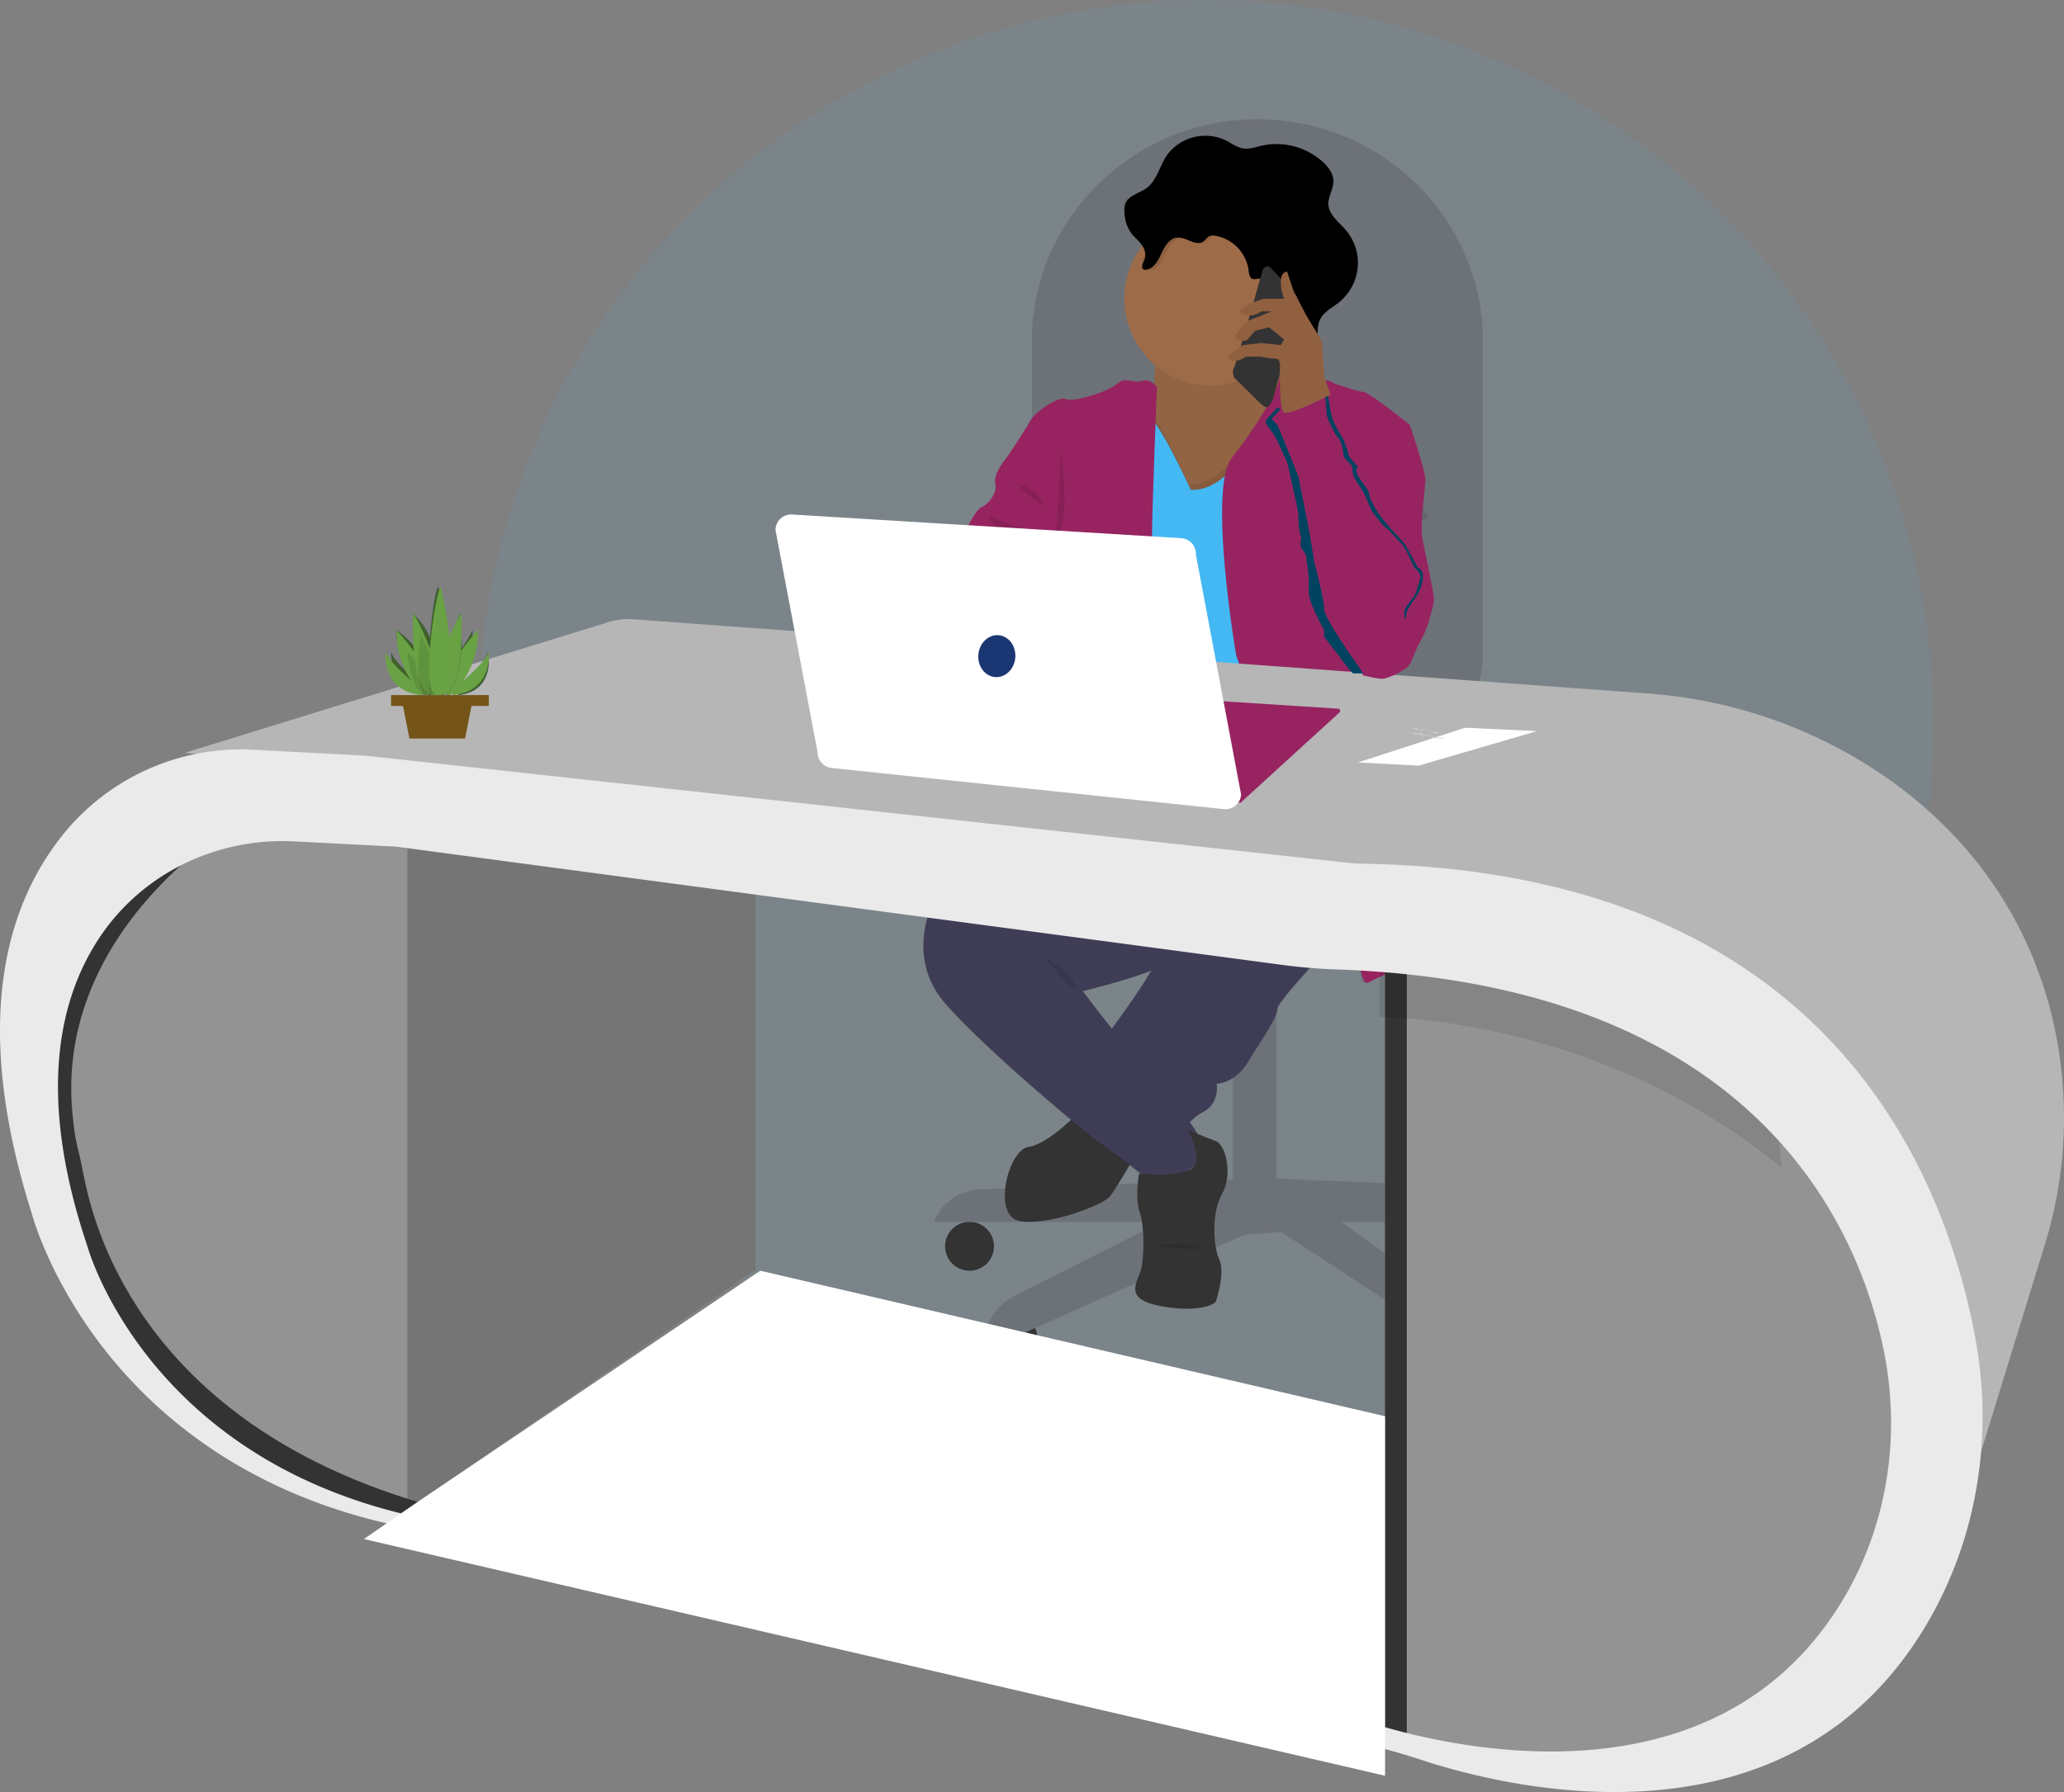
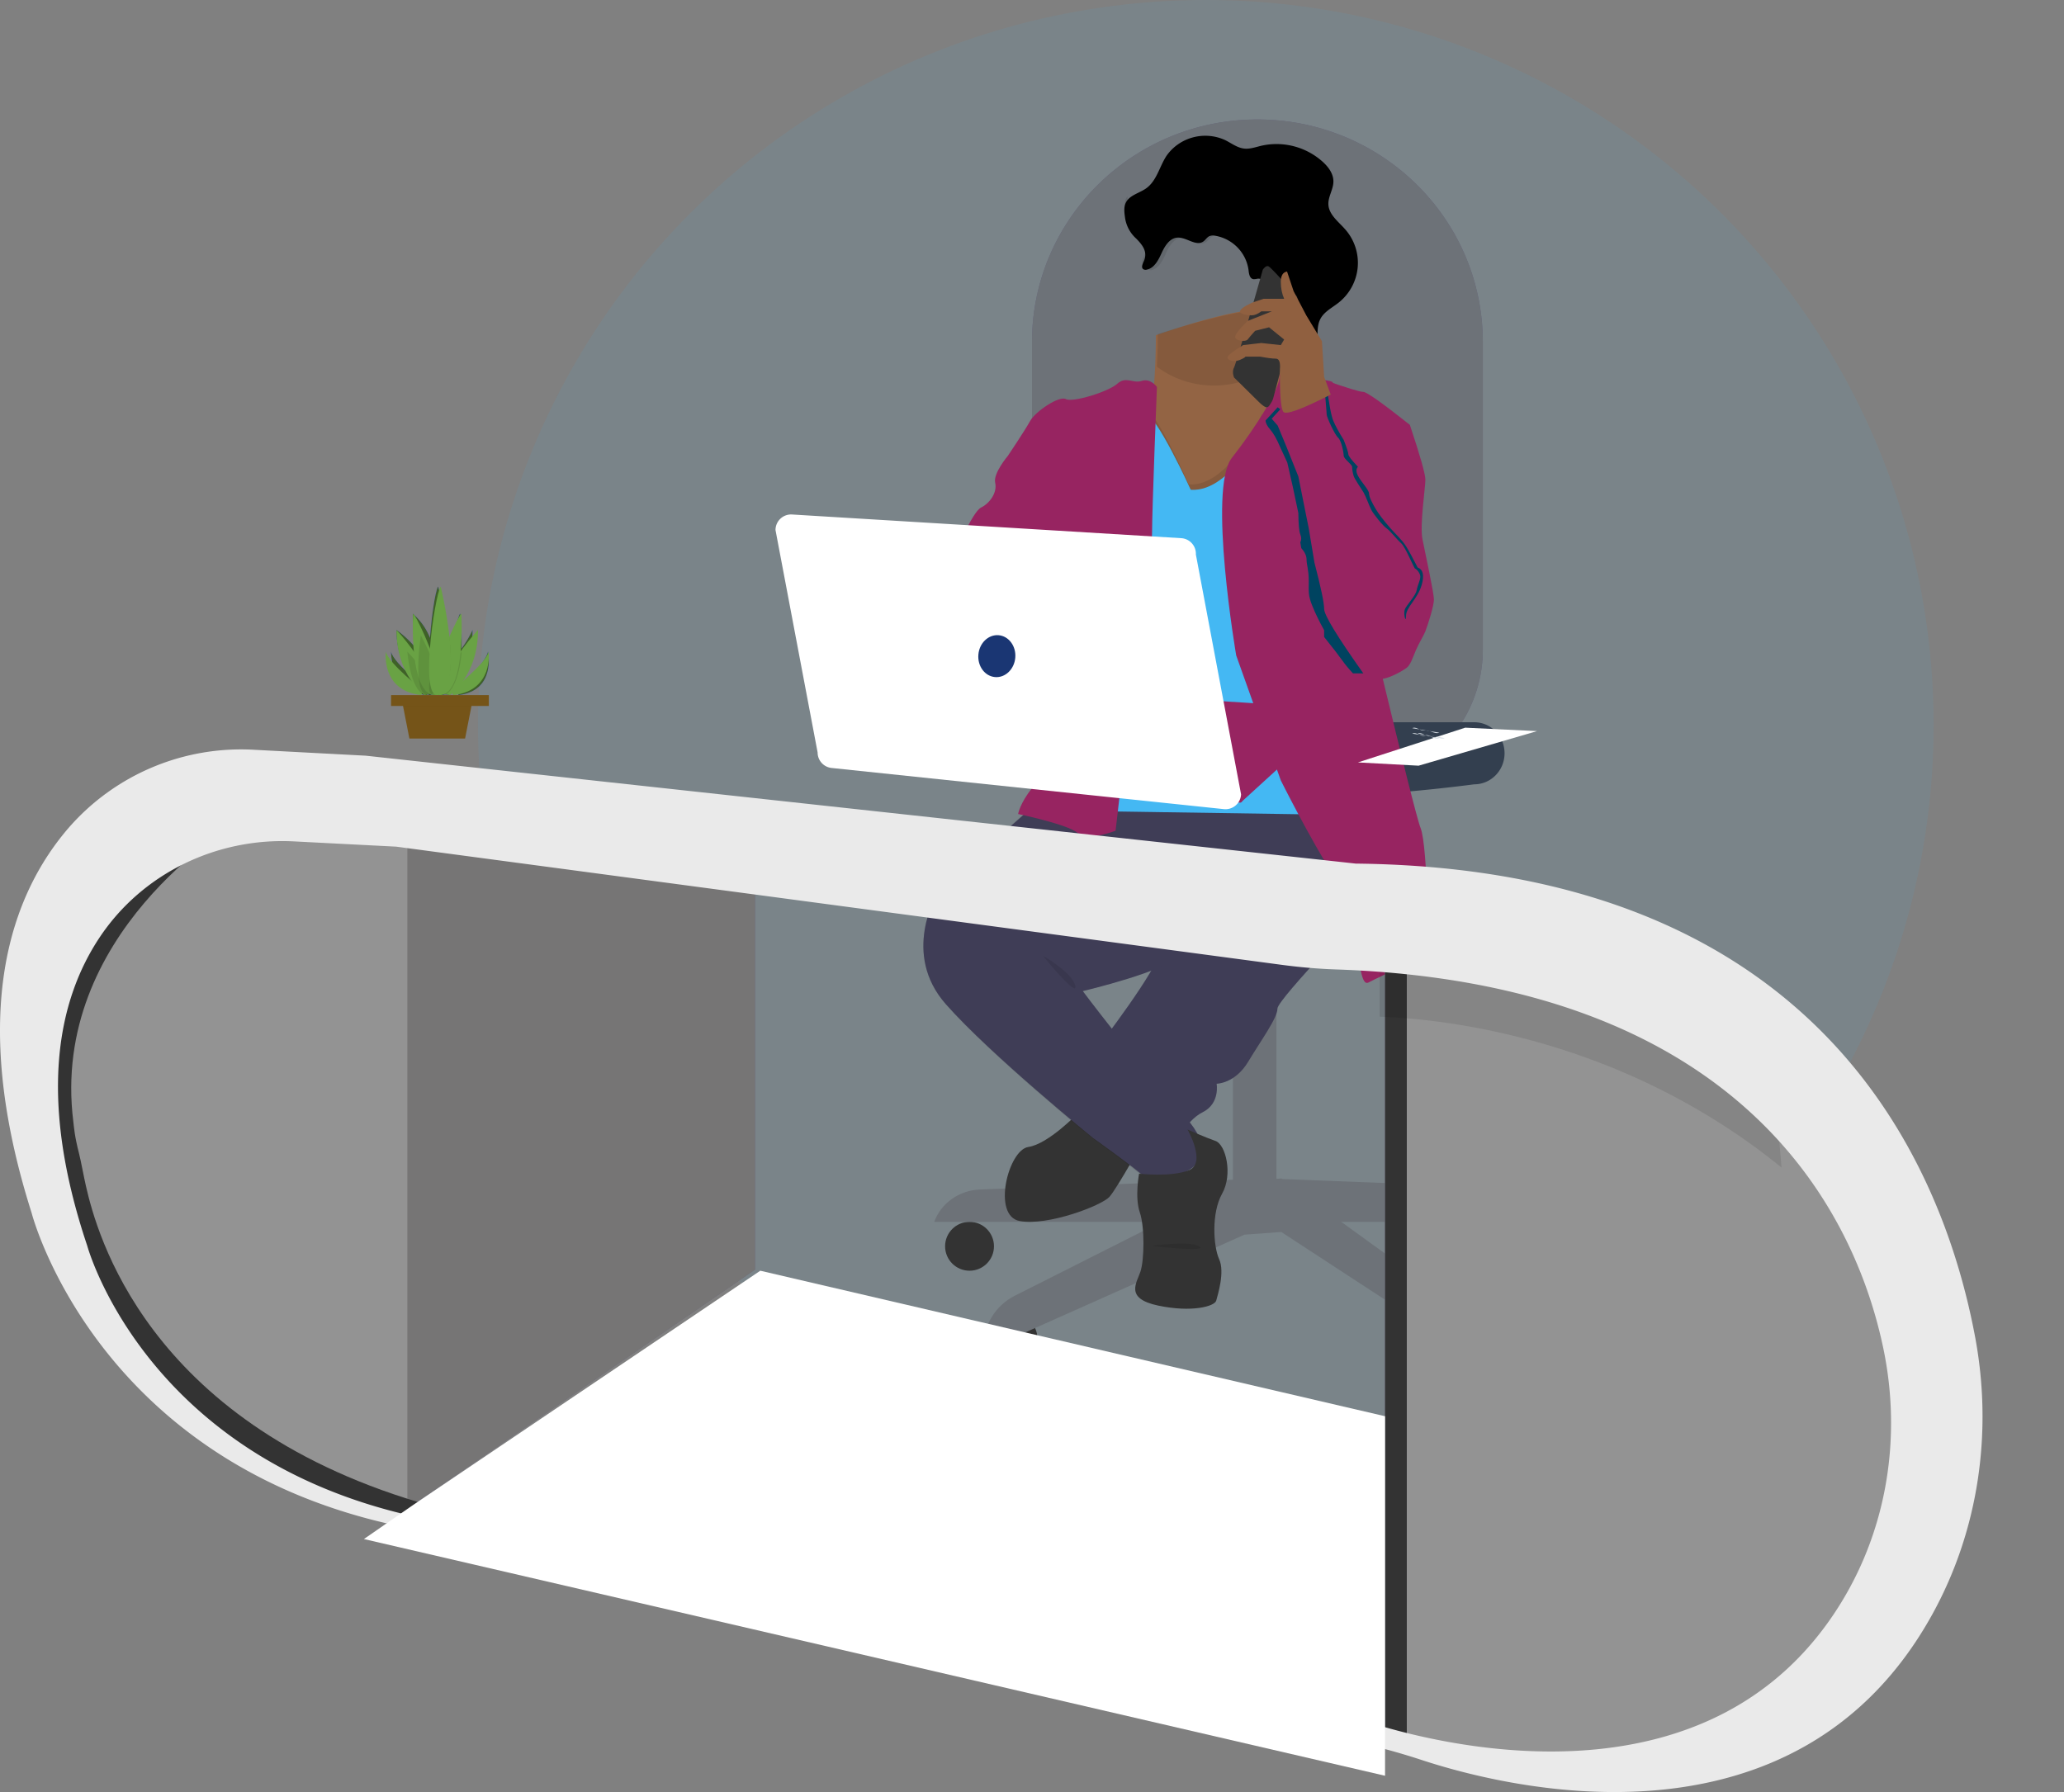
<svg xmlns="http://www.w3.org/2000/svg" width="380" height="330" viewBox="0 0 380 330">
  <rect x="0" y="0" width="380" height="330" fill="#808080" stroke="none" />
  <g fill="none" fill-rule="evenodd">
    <ellipse fill="#44B8F3" opacity=".085" cx="222" cy="133.5" rx="134" ry="133.5" />
    <path d="M273 62.99v56.644c.004 6.73-2.701 13.184-7.52 17.942-4.817 4.758-11.353 7.43-18.166 7.424h-34.242c-6.123.004-11.996-2.398-16.324-6.675A22.633 22.633 0 0 1 190 122.197V62.99C190 40.352 208.58 22 231.5 22S273 40.352 273 62.99z" fill="#65617D" fill-rule="nonzero" />
    <path d="M273 62.99v56.644c.004 6.73-2.701 13.184-7.52 17.942-4.817 4.758-11.353 7.43-18.166 7.424h-34.242c-6.123.004-11.996-2.398-16.324-6.675A22.633 22.633 0 0 1 190 122.197V62.99C190 40.352 208.58 22 231.5 22S273 40.352 273 62.99z" fill="#6D7278" fill-rule="nonzero" />
    <circle fill="#333" fill-rule="nonzero" transform="matrix(-1 0 0 1 357 0)" cx="178.5" cy="229.5" r="4.5" />
    <circle fill="#333" fill-rule="nonzero" transform="matrix(-1 0 0 1 373 0)" cx="186.5" cy="246.5" r="4.5" />
    <circle fill="#333F4F" fill-rule="nonzero" transform="matrix(-1 0 0 1 535 0)" cx="267.5" cy="250.5" r="4.5" />
    <circle fill="#333F4F" fill-rule="nonzero" transform="matrix(-1 0 0 1 571 0)" cx="285.5" cy="226.5" r="4.5" />
    <path fill="#333F4F" fill-rule="nonzero" d="M234 148h-6v36h6z" />
    <path fill="#333F4F" fill-rule="nonzero" opacity=".1" d="M234 178h-6v6h6z" />
    <path fill="#6D7278" fill-rule="nonzero" d="M227 220h8v-39h-8z" />
    <path d="M285.562 219.04 233 217v8h61c-1.246-3.445-4.597-5.812-8.438-5.96zM180.437 219.04 233 217v8h-61c1.246-3.445 4.597-5.812 8.437-5.96z" fill="#6D7278" fill-rule="nonzero" />
    <path d="m228.003 217.841-41.2 20.778c-3.558 1.8-5.808 5.512-5.803 9.572v.629l48.12-21.46 6.771-.495L275.906 253c.519-3.936-1.141-7.84-4.309-10.137L235.891 217l-7.888.841z" fill="#6D7278" fill-rule="nonzero" />
    <path d="M234 148v3.94c-1.045.04-2.116.06-3.212.06-.945 0-1.874 0-2.788-.045V148h6z" fill="#333F4F" fill-rule="nonzero" opacity=".1" />
    <ellipse fill="#333F4F" fill-rule="nonzero" transform="matrix(-1 0 0 1 463 0)" cx="231.5" cy="145" rx="21.5" ry="6" />
    <path d="M252 144.995a2.406 2.406 0 0 1-.917 1.737 5.714 5.714 0 0 1-.683.54c-3.201 2.185-10.902 3.728-19.895 3.728s-16.758-1.557-19.944-3.762a4.822 4.822 0 0 1-.456-.34 2.558 2.558 0 0 1-1.105-1.893c0-3.313 9.623-6.005 21.505-6.005S252 141.678 252 144.995z" fill="#333F4F" fill-rule="nonzero" />
    <path d="M252 144.995a2.406 2.406 0 0 1-.917 1.737 5.714 5.714 0 0 1-.683.54c-3.201 2.185-10.902 3.728-19.895 3.728s-16.758-1.557-19.944-3.762a4.822 4.822 0 0 1-.456-.34 2.558 2.558 0 0 1-1.105-1.893c0-3.313 9.623-6.005 21.505-6.005S252 141.678 252 144.995z" fill="#333F4F" fill-rule="nonzero" opacity=".1" />
    <path d="M253 145.073a2.442 2.442 0 0 1-.917 1.76c-2.74-.657-4.633-1.209-4.633-1.209s-18.948 1.026-36.345 1.376a2.593 2.593 0 0 1-1.105-1.917c0-3.356 9.623-6.083 21.505-6.083S253 141.713 253 145.073z" fill="#333F4F" fill-rule="nonzero" opacity=".1" />
    <path d="M267 133c-4.607 6.9-12.17 11.01-20.238 11h-32.88c-7.703.006-14.855-4.16-18.882-11h72z" fill="#333F4F" fill-rule="nonzero" opacity=".1" />
    <path d="M252 145.104a2.463 2.463 0 0 1-.917 1.767 5.73 5.73 0 0 1-.683.55 333.116 333.116 0 0 1-39.84-.034 4.83 4.83 0 0 1-.455-.347 2.614 2.614 0 0 1-1.105-1.927c0-3.372 9.623-6.113 21.505-6.113S252 141.727 252 145.104z" fill="#333F4F" fill-rule="nonzero" opacity=".1" />
    <path d="M271.416 144.43a311.18 311.18 0 0 1-79.808 0 5.52 5.52 0 0 1-3.964-1.664 5.784 5.784 0 0 1-1.644-4.05c0-3.157 2.5-5.716 5.584-5.716h79.832c3.084 0 5.584 2.559 5.584 5.715 0 3.157-2.5 5.716-5.584 5.716z" fill="#333F4F" fill-rule="nonzero" />
    <path d="M198.444 205s-5.42 5.67-9.119 6.21c-3.699.542-6.74 12.695-1.587 13.64 5.153.946 15.068-2.835 16.522-4.457 1.454-1.622 6.74-11.204 6.74-11.204L198.444 205z" fill="#333" fill-rule="nonzero" />
    <path d="M227.5 145.501s-13.495 25.686-13.762 29.184C213.47 178.183 202 193.003 202 193.003L216.302 211s1.889-4.575 5.125-6.19c3.236-1.615 2.564-5.244 2.564-5.244s3.373 0 5.801-4.036 5.397-8.067 5.397-9.804S253 165.686 253 165.686l-1.348-19.5-3.645-6.186-20.507 5.501z" fill="#3F3D56" fill-rule="nonzero" />
    <path d="m192.471 146.397-.116.101c-1.625 1.442-19.86 17.506-19.86 17.885 0 .38-6.568 11.195 1.61 20.524 8.177 9.33 26.95 24.653 26.95 24.653s8.177 5.864 9.25 7.065c1.074 1.202 17.294 0 7.641-10.93-9.652-10.93-18.768-23.186-18.768-23.186s16.09-3.845 17.158-6.527C217.405 173.3 195.155 140 195.155 140l-2.684 6.397z" fill="#000" fill-rule="nonzero" opacity=".1" />
    <path d="m192.607 146.397-.117.101c-1.635 1.442-19.98 17.506-19.98 17.885 0 .38-6.607 11.195 1.62 20.524 8.226 9.33 27.112 24.653 27.112 24.653s8.227 5.864 9.307 7.065c1.08 1.202 17.402 0 7.687-10.93-9.716-10.93-18.881-23.186-18.881-23.186s16.186-3.845 17.266-6.527C217.7 173.3 239 140.663 239 140.663L195.297 140l-2.69 6.397z" fill="#3F3D56" fill-rule="nonzero" />
    <path d="m239 74.03-1.609 14.556s-16.522 6.547-16.929 6.412c-.407-.135-11.013-9.634-9.268-15.896.877-3.146 1.279-7.51 1.453-11.08.175-3.57.15-6.286.15-6.286s24.047-8.55 21.896-2.674c-.78 2.134-.427 4.692.339 7.082A32.903 32.903 0 0 0 239 74.029z" fill="#936444" fill-rule="nonzero" />
    <path d="M236 65.741c-.15.161-.304.313-.458.46-5.97 5.847-15.818 6.426-22.542 1.325.19-3.376.154-6.003.154-6.003s24.708-8.166 22.498-2.553c-.802 2.047-.439 4.49.348 6.771z" fill="#000" fill-rule="nonzero" opacity=".1" />
-     <path d="M239 55.005c-.003 8.835-7.167 15.996-16.002 15.995-8.835 0-15.997-7.163-15.998-15.998 0-8.835 7.16-15.999 15.995-16.002A15.904 15.904 0 0 1 239 55.005z" fill="#9E6B48" fill-rule="nonzero" />
    <path d="M218.874 89.205S212.622 75 210.473 75c-2.15 0-5.473 73.479-5.473 73.479l32.663.521L239 110.424l-6.66-34.175s-5.997 13.482-13.466 12.956z" fill="#000" fill-rule="nonzero" opacity=".1" />
    <path d="M219.225 90.195S212.815 76 210.61 76c-2.204 0-5.611 73.425-5.611 73.425l38 .575-3.14-38.6-6.84-34.176s-6.138 13.497-13.795 12.971z" fill="#000" fill-rule="nonzero" opacity=".1" />
    <path d="M219.225 90.19S212.815 76 210.61 76c-2.204 0-5.611 73.425-5.611 73.425l38 .575-3.14-38.587-6.84-34.165s-6.138 13.468-13.795 12.943z" fill="#44B8F3" fill-rule="nonzero" />
    <path d="M213 71.253s-1.151-1.649-2.796-1.112c-1.645.536-2.875-.938-4.52.536-1.645 1.475-8.215 3.486-9.45 2.814-1.235-.672-5.612 2.282-6.57 4.022-.958 1.74-4.11 6.434-4.11 6.434s-2.742 3.215-2.332 4.96c.41 1.746-.958 3.752-2.598 4.554-1.64.803-4.94 8.847-4.94 8.847s.884 10.756-2.816 12.632c-.923.484-1.447 1.513-1.709 2.819-1.062 5.25 3.34 10.055 8.808 9.89l9.386-3.809 4.94-13.894s-1.917 32.173-4.244 35.117c-2.326 2.944-2.603 4.834-2.603 4.834s9.04 1.876 10.957 3.48c1.916 1.606 6.985-.4 6.985-.4l4.94-42.755s1.778-8.044 1.778-12.197c0-4.153.894-26.772.894-26.772z" fill="#972461" fill-rule="nonzero" />
-     <path d="M182 95s1.582 4.371 5.928 3.975C192.274 98.578 182 95 182 95zM187 89s3.535.574 4.822 3.294S187 89 187 89zM195.32 83c0 .555 1.531 10.253 0 14.27-1.533 4.018-1.308 8.73-1.308 8.73l1.307-23zM235.447 69.113s1.042-1.239 2.11-1.103c1.066.136 1.729.807 3.064 1.346 1.336.54 4.526.676 4.526 1.079 0 .403 2.8 2.021 4.665 2.43 1.864.407 7.725 4.445 9.19 12.257C260.469 92.935 263 95.223 263 95.223l-14.12 7.016s10.92 46.875 12.251 50.242c1.33 3.367 1.441 23.32 1.441 23.32s-8.647 3.887-10.92 5.117c-2.272 1.229-1.33-11.583-5.996-18.992-4.665-7.41-9.988-18.186-9.988-18.186l-8.1-23.039s-5.199-30.71-.803-36.37c4.396-5.661 9.08-13.187 8.682-15.218z" fill="#000" fill-rule="nonzero" opacity=".1" />
    <path d="M235.56 69.113s1.054-1.239 2.132-1.103c1.079.136 1.749.807 3.099 1.346 1.35.54 4.575.676 4.575 1.079 0 .403 2.826 2.021 4.716 2.43 1.889.407 7.819 4.44 9.276 12.252 1.457 7.813.655 10.507.655 10.507l-10.854 6.615s11.039 46.875 12.384 50.242c1.345 3.367 1.457 23.32 1.457 23.32s-8.742 3.888-11.039 5.117c-2.297 1.23-1.345-11.631-6.056-19.021-4.711-7.39-10.097-18.186-10.097-18.186l-8.212-23.01s-5.255-30.71-.811-36.37c4.443-5.66 9.179-13.187 8.775-15.218z" fill="#972461" fill-rule="nonzero" />
    <path d="M209.71 216.133s-.816 4.332.131 7.102c.947 2.77.815 8.796.137 10.889-.679 2.092-2.978 4.985 3.246 6.296 6.223 1.312 10.42.133 10.694-.918.273-1.051 1.62-5.25.542-7.613-1.079-2.362-1.465-8.522.541-12.077 2.007-3.555.674-9.057-1.22-9.71-1.894-.653-5.144-2.102-5.144-2.102s3.519 6.155.273 7.485-9.2.648-9.2.648z" fill="#333" fill-rule="nonzero" />
    <path d="M238.99 55.005A16.076 16.076 0 0 1 234.696 66a.577.577 0 0 1-.038-.077c-.473-1.016-.912-2.07-.874-3.182.042-1.343.803-2.556 1.049-3.885.307-1.675-.232-3.37-.76-4.997-.388-1.184-1.14-2.623-2.364-2.479-.236.062-.48.091-.723.087-.647-.101-.78-.963-.855-1.627-.403-3.203-2.801-5.768-5.922-6.335a1.802 1.802 0 0 0-1.034.072c-.473.207-.705.707-1.116.996-1.328.939-3.02-.857-4.636-.717-1.375.116-2.211 1.545-2.778 2.826-.568 1.28-1.272 2.739-2.619 3.037a.814.814 0 0 1-.637-.072c-.416-.313-.128-.963.085-1.444.552-1.27.184-2.277-.473-3.182 4.167-5.316 11.177-7.369 17.48-5.12 6.302 2.25 10.521 8.31 10.52 15.114l-.01-.01z" fill="#000" fill-rule="nonzero" opacity=".1" />
    <path d="M210.578 48.126c-.22.483-.523 1.15-.084 1.45.199.114.436.14.655.073 1.393-.295 2.126-1.765 2.712-3.052.586-1.286 1.466-2.722 2.868-2.838 1.67-.14 3.42 1.663 4.798.72.42-.29.679-.793 1.148-1a1.914 1.914 0 0 1 1.07-.069c3.227.568 5.708 3.143 6.127 6.36.068.663.21 1.533.88 1.635.251.004.503-.025.747-.087 1.26-.145 2.032 1.296 2.443 2.485.547 1.63 1.104 3.342.786 5.025-.254 1.335-1.04 2.554-1.084 3.908-.035 1.112.44 2.176.904 3.192.464 1.015 1.23 2.205 2.345 2.06.918-.116 1.422-1.079 1.861-1.886.44-.808 1.231-1.669 2.12-1.417.401.116.812.45 1.173.246a.845.845 0 0 0 .342-.585c.435-1.871-.19-3.98.733-5.673.709-1.3 2.145-2.007 3.313-2.93a9.366 9.366 0 0 0 3.523-6.453 9.329 9.329 0 0 0-2.238-6.992c-1.251-1.45-3.049-2.727-3.152-4.628-.073-1.451.914-2.78.924-4.232.01-1.45-.904-2.67-1.955-3.632a12.712 12.712 0 0 0-11.344-2.96c-1.05.252-2.106.639-3.176.508-1.246-.154-2.282-.967-3.42-1.538-3.848-1.787-8.437-.56-10.852 2.902-1.28 1.978-1.783 4.556-3.698 5.944-1.256.909-3.064 1.252-3.758 2.63-.415.832-.298 1.814-.17 2.728a6.363 6.363 0 0 0 2.061 3.908c1.178 1.2 2.18 2.452 1.398 4.198z" fill="#000" fill-rule="nonzero" />
    <g opacity=".1" fill="#000" fill-rule="nonzero">
      <path d="M245.182 34.307c.126-.36.223-.73.288-1.106-.127.36-.223.73-.288 1.106zM210.88 46.059c.068-.244.158-.48.269-.709.781-1.733-.22-2.969-1.388-4.128a6.295 6.295 0 0 1-2.057-3.869 9.392 9.392 0 0 1-.118-1.226c-.096.12-.18.248-.254.383-.415.824-.298 1.796-.17 2.701a6.281 6.281 0 0 0 2.061 3.87c.89.895 1.681 1.824 1.657 2.978zM241.44 61.766c-.89-.254-1.682.608-2.122 1.403-.44.795-.943 1.753-1.861 1.868-1.114.138-1.882-1.04-2.346-2.04-.464-1.001-.943-2.06-.904-3.16.006-.134.02-.267.04-.398a7.067 7.067 0 0 0-.582 2.255c-.034 1.101.44 2.155.904 3.16.464 1.006 1.231 2.184 2.345 2.04.919-.114 1.422-1.067 1.862-1.867.44-.8 1.231-1.652 2.12-1.403.401.115.812.445 1.173.244a.835.835 0 0 0 .342-.58 7.22 7.22 0 0 0 .162-1.263c-.352.153-.753-.163-1.134-.26zM247 52.912c-1.168.914-2.61 1.613-3.318 2.902a4.535 4.535 0 0 0-.489 1.795c.719-1.245 2.126-1.94 3.274-2.84a9.347 9.347 0 0 0 3.42-5.674A9.335 9.335 0 0 1 247 52.912zM234.779 57.605c.217-.532.388-1.08.513-1.638.318-1.667-.24-3.352-.787-4.976-.4-1.178-1.177-2.605-2.443-2.461a2.87 2.87 0 0 1-.747.086c-.67-.1-.812-.958-.88-1.623-.424-3.183-2.904-5.729-6.127-6.293a1.888 1.888 0 0 0-1.07.067c-.49.206-.729.704-1.149.992-1.378.957-3.127-.853-4.798-.714-1.417.115-2.287 1.537-2.874 2.811-.586 1.274-1.319 2.725-2.707 3.022a.836.836 0 0 1-.654-.072.514.514 0 0 1-.215-.398 3.09 3.09 0 0 1-.245.81c-.22.479-.522 1.14-.083 1.436a.836.836 0 0 0 .655.072c1.393-.292 2.126-1.748 2.712-3.021.586-1.274 1.466-2.697 2.868-2.811 1.671-.14 3.42 1.647 4.799.713.42-.287.679-.785 1.148-.991a1.933 1.933 0 0 1 1.07-.067c3.227.561 5.708 3.111 6.128 6.297.068.656.21 1.518.88 1.619a2.85 2.85 0 0 0 .747-.087c1.26-.143 2.032 1.284 2.443 2.462.523 1.551 1.046 3.17.816 4.765z" />
    </g>
    <path d="M226 163.981s12.01-3.21 13.85-1.458c1.84 1.753-13.85 1.458-13.85 1.458zM192 176s5.396 3.037 5.965 5.522C198.534 184.006 192 176 192 176zM212 229.438s7.004-1.039 8.796.084c1.792 1.123-8.796-.084-8.796-.084z" fill="#000" fill-rule="nonzero" opacity=".1" />
    <path fill="#65617D" fill-rule="nonzero" d="m72.76 152 66.24 1.46v80.344L76.12 277 61 262.895l3.12-46.693-3.12-43.53z" />
-     <path d="m34 138.636 78.139-24.115c1.411-.435 2.892-.6 4.365-.486l186.665 13.66a88.001 88.001 0 0 1 44.453 15.714c12.08 8.54 24.045 21.65 29.583 41.496a79.403 79.403 0 0 1-.839 44.627L359.901 283s12.367-116.172-111.058-122.005L34 138.635z" fill="#B6B6B6" fill-rule="nonzero" />
    <path d="M155.216 257.204c-1.355 1.855-3.021 4.478-3.546 6.796-2.082-2.408-2.53-5.127.477-7.297 3.766-2.737 5.022-7.487 5.303-11.703.233.788.393 1.596.478 2.413a13.978 13.978 0 0 1-2.712 9.791z" fill="#FFF" fill-rule="nonzero" opacity=".1" />
    <path d="m352 269.887-9.215 31.351-20.855 20.415L295.74 327 255 319.709V174.618s7.033-4.618 7.76-4.618c.728 0 20.37 3.16 20.37 3.16l44.474 31.968 1.844 1.327 19.885 29.65L352 269.887z" fill="#939393" fill-rule="nonzero" />
    <path fill="#65617D" fill-rule="nonzero" d="M255 169v151.295l4 .705V169z" />
    <path fill="#767575" fill-rule="nonzero" d="m72.76 152 66.24 1.46v80.344L76.12 277 61 262.895l3.12-46.693-3.12-43.53z" />
    <path fill="#333" fill-rule="nonzero" d="M255 169v151.295l4 .705V169z" />
    <path d="M328 215c-29.307-23.845-61.886-27.351-74-27.786v-12.62s7.083-4.594 7.815-4.594c.733 0 20.515 3.144 20.515 3.144l44.79 31.81L328 215z" fill="#000" fill-rule="nonzero" opacity=".1" />
    <path d="M4 202.125s1.505 8.469 4.723 17.69c2.85 8.194 7.369 16.873 8.605 22.483.484 2.144 1.7 4.356 3.421 6.52 7.847 9.946 25.929 19.582 29.05 23.004C53.603 275.994 75 279 75 279V150.598L60.703 146H42.53l-23.505 10.648-12.116 17.908L4 202.126z" fill="#939393" fill-rule="nonzero" />
    <path fill="#000" fill-rule="nonzero" opacity=".1" d="m269.76 134 13.24.625L261.176 141 250 140.402z" />
    <path fill="#FFF" fill-rule="nonzero" d="m269.761 134 13.239.629L261.174 141 250 140.398z" />
    <path d="M260 134.092c.57-.31 1.189.252 1.802.384.352.08.714 0 1.066.067.714.105 1.428.661 2.132.377l-5-.828zM260 135.093c.573-.312 1.195.252 1.811.385.354.08.718 0 1.072.066.718.107 1.436.664 2.117.372l-5-.823z" fill="#D3DAE1" fill-rule="nonzero" />
    <path d="M261 135.093c.57-.312 1.187.252 1.805.385.346.08.708 0 1.065.066.714.107 1.427.664 2.13.372l-5-.823z" fill="#D3DAE1" fill-rule="nonzero" />
    <path d="M89.849 120s1.571 7.155-5.417 8l-.432-.791s5.426-4.984 5.849-7.209z" fill="#6C63FF" fill-rule="nonzero" />
    <path d="m81 127.603 1.608.363.159.034s4.287-3.712 4.232-12a20.702 20.702 0 0 1-2.048 3.456c-1.698 2.399-3.629 5.602-3.951 8.147z" fill="#6C63FF" fill-rule="nonzero" />
    <path d="M80.533 127.834c.3.17.671.212 1.01.113 4.827-1 3.19-14.947 3.19-14.947-.266.113-.559 1.885-1.67 4.176-1.94 4.026-4.082 9.644-2.53 10.658zM72.001 120s-.265 7.155 6.576 8l.423-.791s-6.549-4.984-6.999-7.209z" fill="#6C63FF" fill-rule="nonzero" />
    <path d="M73 116c-.06 8.288 6.059 12 6.059 12l.18-.034 1.761-.363c-.35-2.545-2.495-5.748-4.337-8.147A18.955 18.955 0 0 0 73 116z" fill="#6C63FF" fill-rule="nonzero" />
    <path d="M79.11 127.109c.278.31.628.56 1.024.73.124.05.253.088.384.114 1.143.25 1.537-.514 1.476-1.801-.108-2.302-1.675-6.286-3.074-9.266A11.598 11.598 0 0 0 76 113s.072 10.888 3.11 14.109z" fill="#6C63FF" fill-rule="nonzero" />
    <path d="M80.66 108s4.788 17.204.666 19.78c-4.122 2.576-1.724-18.256-.666-19.78z" fill="#6C63FF" fill-rule="nonzero" />
    <path d="M89.849 120s1.571 7.155-5.417 8l-.432-.791s5.426-4.984 5.849-7.209z" fill="#3F6128" fill-rule="nonzero" />
    <path d="m81 127.603 1.608.363.159.034s4.287-3.712 4.232-12a20.702 20.702 0 0 1-2.048 3.456c-1.698 2.399-3.629 5.602-3.951 8.147z" fill="#3F6128" fill-rule="nonzero" />
    <path d="M80.533 127.834c.3.17.671.212 1.01.113 4.827-1 3.19-14.947 3.19-14.947-.266.113-.559 1.885-1.67 4.176-1.94 4.026-4.082 9.644-2.53 10.658zM72.001 120s-.265 7.155 6.576 8l.423-.791s-6.549-4.984-6.999-7.209z" fill="#3F6128" fill-rule="nonzero" />
    <path d="M73 116c-.06 8.288 6.059 12 6.059 12l.18-.034 1.761-.363c-.35-2.545-2.495-5.748-4.337-8.147A18.955 18.955 0 0 0 73 116z" fill="#3F6128" fill-rule="nonzero" />
    <path d="M79.11 127.109c.278.31.628.56 1.024.73.124.05.253.088.384.114 1.143.25 1.537-.514 1.476-1.801-.108-2.302-1.675-6.286-3.074-9.266A11.598 11.598 0 0 0 76 113s.072 10.888 3.11 14.109z" fill="#3F6128" fill-rule="nonzero" />
    <path d="M80.66 108s4.788 17.204.666 19.78c-4.122 2.576-1.724-18.256-.666-19.78z" fill="#3F6128" fill-rule="nonzero" />
    <path d="M89.957 120s.984 7.155-6.494 8l-.463-.791s6.505-4.984 6.957-7.209z" fill="#69A244" fill-rule="nonzero" />
    <path d="m81 127.603 1.695.363.167.034s5.195-3.712 5.138-12c0 0-1.331 1.454-2.835 3.456-1.79 2.399-3.825 5.602-4.165 8.147z" fill="#69A244" fill-rule="nonzero" />
    <path d="m80 127.658 2.034.342c1.926-1.344 2.69-4.843 2.966-8-2.15 2.255-4.592 5.267-5 7.658z" fill="#000" fill-rule="nonzero" opacity=".1" />
    <path d="M80.478 127.834c.272.17.607.212.914.113 4.346-1 3.551-14.947 3.551-14.947-.24.113-1.182 1.885-2.178 4.176-1.756 4.026-3.68 9.645-2.287 10.658zM71.043 120s-.984 7.155 6.494 8l.463-.791s-6.465-4.984-6.957-7.209z" fill="#69A244" fill-rule="nonzero" />
    <path d="M73 116c-.057 8.288 5.138 12 5.138 12l.167-.034 1.695-.363c-.335-2.545-2.394-5.748-4.165-8.147C74.33 117.444 73 116 73 116z" fill="#69A244" fill-rule="nonzero" />
    <path d="M75 120c.264 2.943.943 6.182 2.592 7.7.116.106.24.207.374.3l2.034-.342c-.402-2.391-2.874-5.403-5-7.658z" fill="#000" fill-rule="nonzero" opacity=".1" />
    <path d="M78.293 127.109c.259.312.587.562.96.73.114.05.233.088.355.114 1.075.25 1.44-.514 1.387-1.801-.106-2.302-1.574-6.286-2.88-9.266-.96-2.15-1.829-3.773-2.06-3.886 0 0-.614 10.888 2.238 14.109z" fill="#69A244" fill-rule="nonzero" />
    <path d="M79.632 128c.327-.002.645-.08.912-.224 2.705-1.294 2.762-6.154 2.116-10.776-2.325 4.155-4.87 9.954-3.028 11z" fill="#000" fill-rule="nonzero" opacity=".1" />
    <path d="M77.694 127.263c.288.502.676.767 1.175.734.253-.03.496-.104.71-.218.65-.362 1.147-.878 1.421-1.477-.13-2.31-1.926-6.31-3.523-9.302-.575 4.152-.77 8.56.217 10.263z" fill="#000" fill-rule="nonzero" opacity=".1" />
    <path d="M81.132 108s4.203 17.204 0 19.78c-4.203 2.576-1.08-18.256 0-19.78z" fill="#69A244" fill-rule="nonzero" />
    <path fill="#755418" fill-rule="nonzero" d="m74 129 .296 1.499L75.374 136h10.252l1.078-5.501L87 129z" />
    <path fill="#000" fill-rule="nonzero" opacity=".1" d="m74 129 .296 1h12.408l.296-1z" />
    <path fill="#755418" fill-rule="nonzero" d="M90 128H72v2h18z" />
    <path d="M42.901 152S9.12 171.879 13.507 206.613c.137 1.088.195 2.492 1.065 5.887.324 1.266.861 4.214 1.258 5.946 1.95 8.514 11.07 43.13 61.17 58.16V280l-21.253-5.9-14.429-7.918-11.014-9.838L16.84 240l-6.25-13.333-2.29-17.562L7 189.052l3.22-17.173 7.594-11.186 9.256-7.166L42.9 152z" fill="#333" fill-rule="nonzero" />
    <path d="M363.615 246.087c3.289 17.45.738 35.601-7.848 51.165-25.033 45.378-78.232 32.024-93.928 26.877a124.572 124.572 0 0 0-11.35-3.156L77.6 281.82C18.1 271.48 5.814 223.33 5.814 223.33c-11.782-37.138-3.706-58.775 6.955-71.038a42.101 42.101 0 0 1 34.055-14.221l20.508 1.086 182.293 19.873c85.218.91 107.98 55.115 113.99 87.057zm-16.884 2.186c-5.748-27.463-28.293-67.296-100.802-69.754-3.327-.116-6.65-.407-9.953-.848L72.944 155.908l-18.878-.97c-14.183-.712-27.87 5.885-35.733 17.697-7.509 11.289-11.569 29.082-2.28 56.744 0 0 11.364 42.034 66.388 51.064l159.69 34.171c3.633.776 7.223 1.726 10.768 2.821 14.484 4.469 62.644 15.801 86.037-22.258 8.6-13.993 11.161-30.831 7.795-46.904z" fill="#EAEAEA" fill-rule="nonzero" />
    <g transform="scale(-1 1) rotate(-5 1042.13 2905.735)" fill-rule="nonzero">
      <path d="m.02 29.333 16.491 17.93a.45.45 0 0 0 .431.31h19.38l-3.728-18.07-32.18-.74a.454.454 0 0 0-.337.193.432.432 0 0 0-.057.377z" fill="#972461" />
      <path d="M28.985 2.758A2.872 2.872 0 0 1 31.882.001l71.764 1.9a2.87 2.87 0 0 1 2.83 3.124L95.184 45.143a2.872 2.872 0 0 1-2.81 2.623l-72.609 1.257a2.87 2.87 0 0 1-2.918-2.99L28.985 2.758z" fill="#FFF" />
      <ellipse fill="#1A3673" cx="63.86" cy="24.602" rx="3.409" ry="3.869" />
    </g>
    <path d="m236 78.233 1.426-2.466 3.766-2.157 3.508-.668-.817-2.942c4.122 1.443 6.49 2.164 7.104 2.164.615 0 3.475 2.023 8.58 6.07 1.906 5.717 2.858 9.084 2.858 10.102 0 1.526-1.066 8.359-.533 10.98.533 2.62 2.108 9.927 2.108 11.083 0 1.157-1.041 4.43-1.575 5.85-.252.673-1.144 2.11-1.718 3.42-.64 1.46-.992 2.794-1.81 3.367-1.554 1.086-3.651 1.964-4.455 1.964-.535 0-1.687-.204-3.455-.612-1.91-3.218-3.124-5.022-3.643-5.411-.52-.39-.956-1.084-1.31-2.083l-.502-1.423c-1.1-2.145-1.65-3.417-1.65-3.815 0-.598-.397-2.624-.397-3.485v-3.76c-.877-1.287-1.316-2.216-1.316-2.787v-2.935l-.977-5.86-1.45-5.801-.6-3.28-1.716-3.415-1.426-2.1z" fill="#972461" />
    <path d="M239.036 94.47c.02 2.104.14 3.418.363 3.943.222.524.222 1.011 0 1.461l.177 1.056c.648.724.972 1.42.972 2.089 0 1.003.403 1.858.403 3.95 0 2.093-.14 2.627.673 4.638.542 1.34 1.262 2.821 2.16 4.442v1.246c1.63 2.035 2.72 3.443 3.27 4.226.551.782 1.23 1.608 2.04 2.479H251c-4.81-6.785-7.215-10.742-7.215-11.869 0-1.127-.594-3.967-1.782-8.519l-1.052-6.32-1.915-9.554-2.297-5.737-1.509-3.64-1.103-1.257 1.593-1.735-.49-.369-2.23 2.43c.016.482.31 1.047.881 1.695.572.649 1.185 1.74 1.839 3.271l1.281 2.78 1.014 4.46 1.021 4.833zM244.253 71c.427 3.404.836 5.572 1.226 6.501.391.93 1.027 2.097 1.908 3.503.566 1.45.849 2.327.849 2.63 0 .305.592 1.08 1.777 2.326-.372.38-.372.93 0 1.654.558 1.085 2.036 2.601 2.036 3.254 0 .652.648 1.857 1.189 2.79.54.932 1.513 2.185 2.603 3.448 1.09 1.262 2.253 2.25 3.024 3.484.514.823 1.225 2.125 2.134 3.906 1.001.38 1.251 1.446.75 3.2-.75 2.632-2.884 4.114-2.884 5.691s-.506-.295-.253-1.091c.253-.797 2.02-2.566 2.203-3.583.184-1.017.677-1.823.677-2.523 0-.7-.796-1.48-.965-1.48-.168 0-1.774-3.987-2.568-4.678-.795-.692-2.03-2.312-2.666-2.731-.636-.419-2.384-2.555-2.814-3.389-.43-.833-1.002-2.486-1.42-3.2-.418-.715-1.667-2.474-1.85-3.098-.184-.625-.274-1.252-.274-1.654 0-.402-1.548-1.486-1.548-2.03 0-.544-.42-2.801-1.043-3.346-.623-.544-2.09-3.798-2.09-4.23 0-.433-.254-2.93-.254-3.271 0-.227.084-.921.253-2.083z" fill="#004360" />
    <path d="M234.395 73.395a3.332 3.332 0 0 1-.393.811c-.231.34-.455.876-.901.784-.297-.062-.792-.434-1.485-1.118l-4.413-4.356c-.27-.699-.27-1.316 0-1.852.271-.536 2.034-6.538 5.29-18.006.392-.544.742-.75 1.05-.62.306.13 2.057 1.99 5.252 5.58.205.848.256 1.429.154 1.742-.103.314-1.62 5.992-4.554 17.035z" fill="#333" />
    <path d="m243.786 69.394-.407-6.56-2.884-4.766-2.33-4.447L236.957 50c-.765.12-1.148.754-1.148 1.901s.205 2.187.614 3.12h-3.79l-2.19.74c-1.428.686-2.141 1.211-2.141 1.577 0 .55 1.344.73 2.141.73.532 0 1.122-.243 1.771-.73h1.94l-4.449 1.759c-1.535 1.486-2.302 2.472-2.302 2.956 0 .727 1.957.935 2.302.468.23-.312.689-.847 1.376-1.607l2.564-.643 2.778 2.25-.614 1.027-3.595-.384-1.513.174-1.837.21c-1.827 1.116-2.78 1.86-2.857 2.235-.116.562 1.21.963 2.295.482.723-.321 1.043-.518.96-.592h2.746c1.317.247 2.28.37 2.888.37.61 0 .856.673.742 2.017-.036 4.567.175 7.157.633 7.771.457.614 3.367-.445 8.729-3.176l-1.214-3.261z" fill="#906040" />
    <path fill="#FFF" d="m67 283.412 9.113-6.311L139.975 234 255 260.797V327z" />
  </g>
</svg>